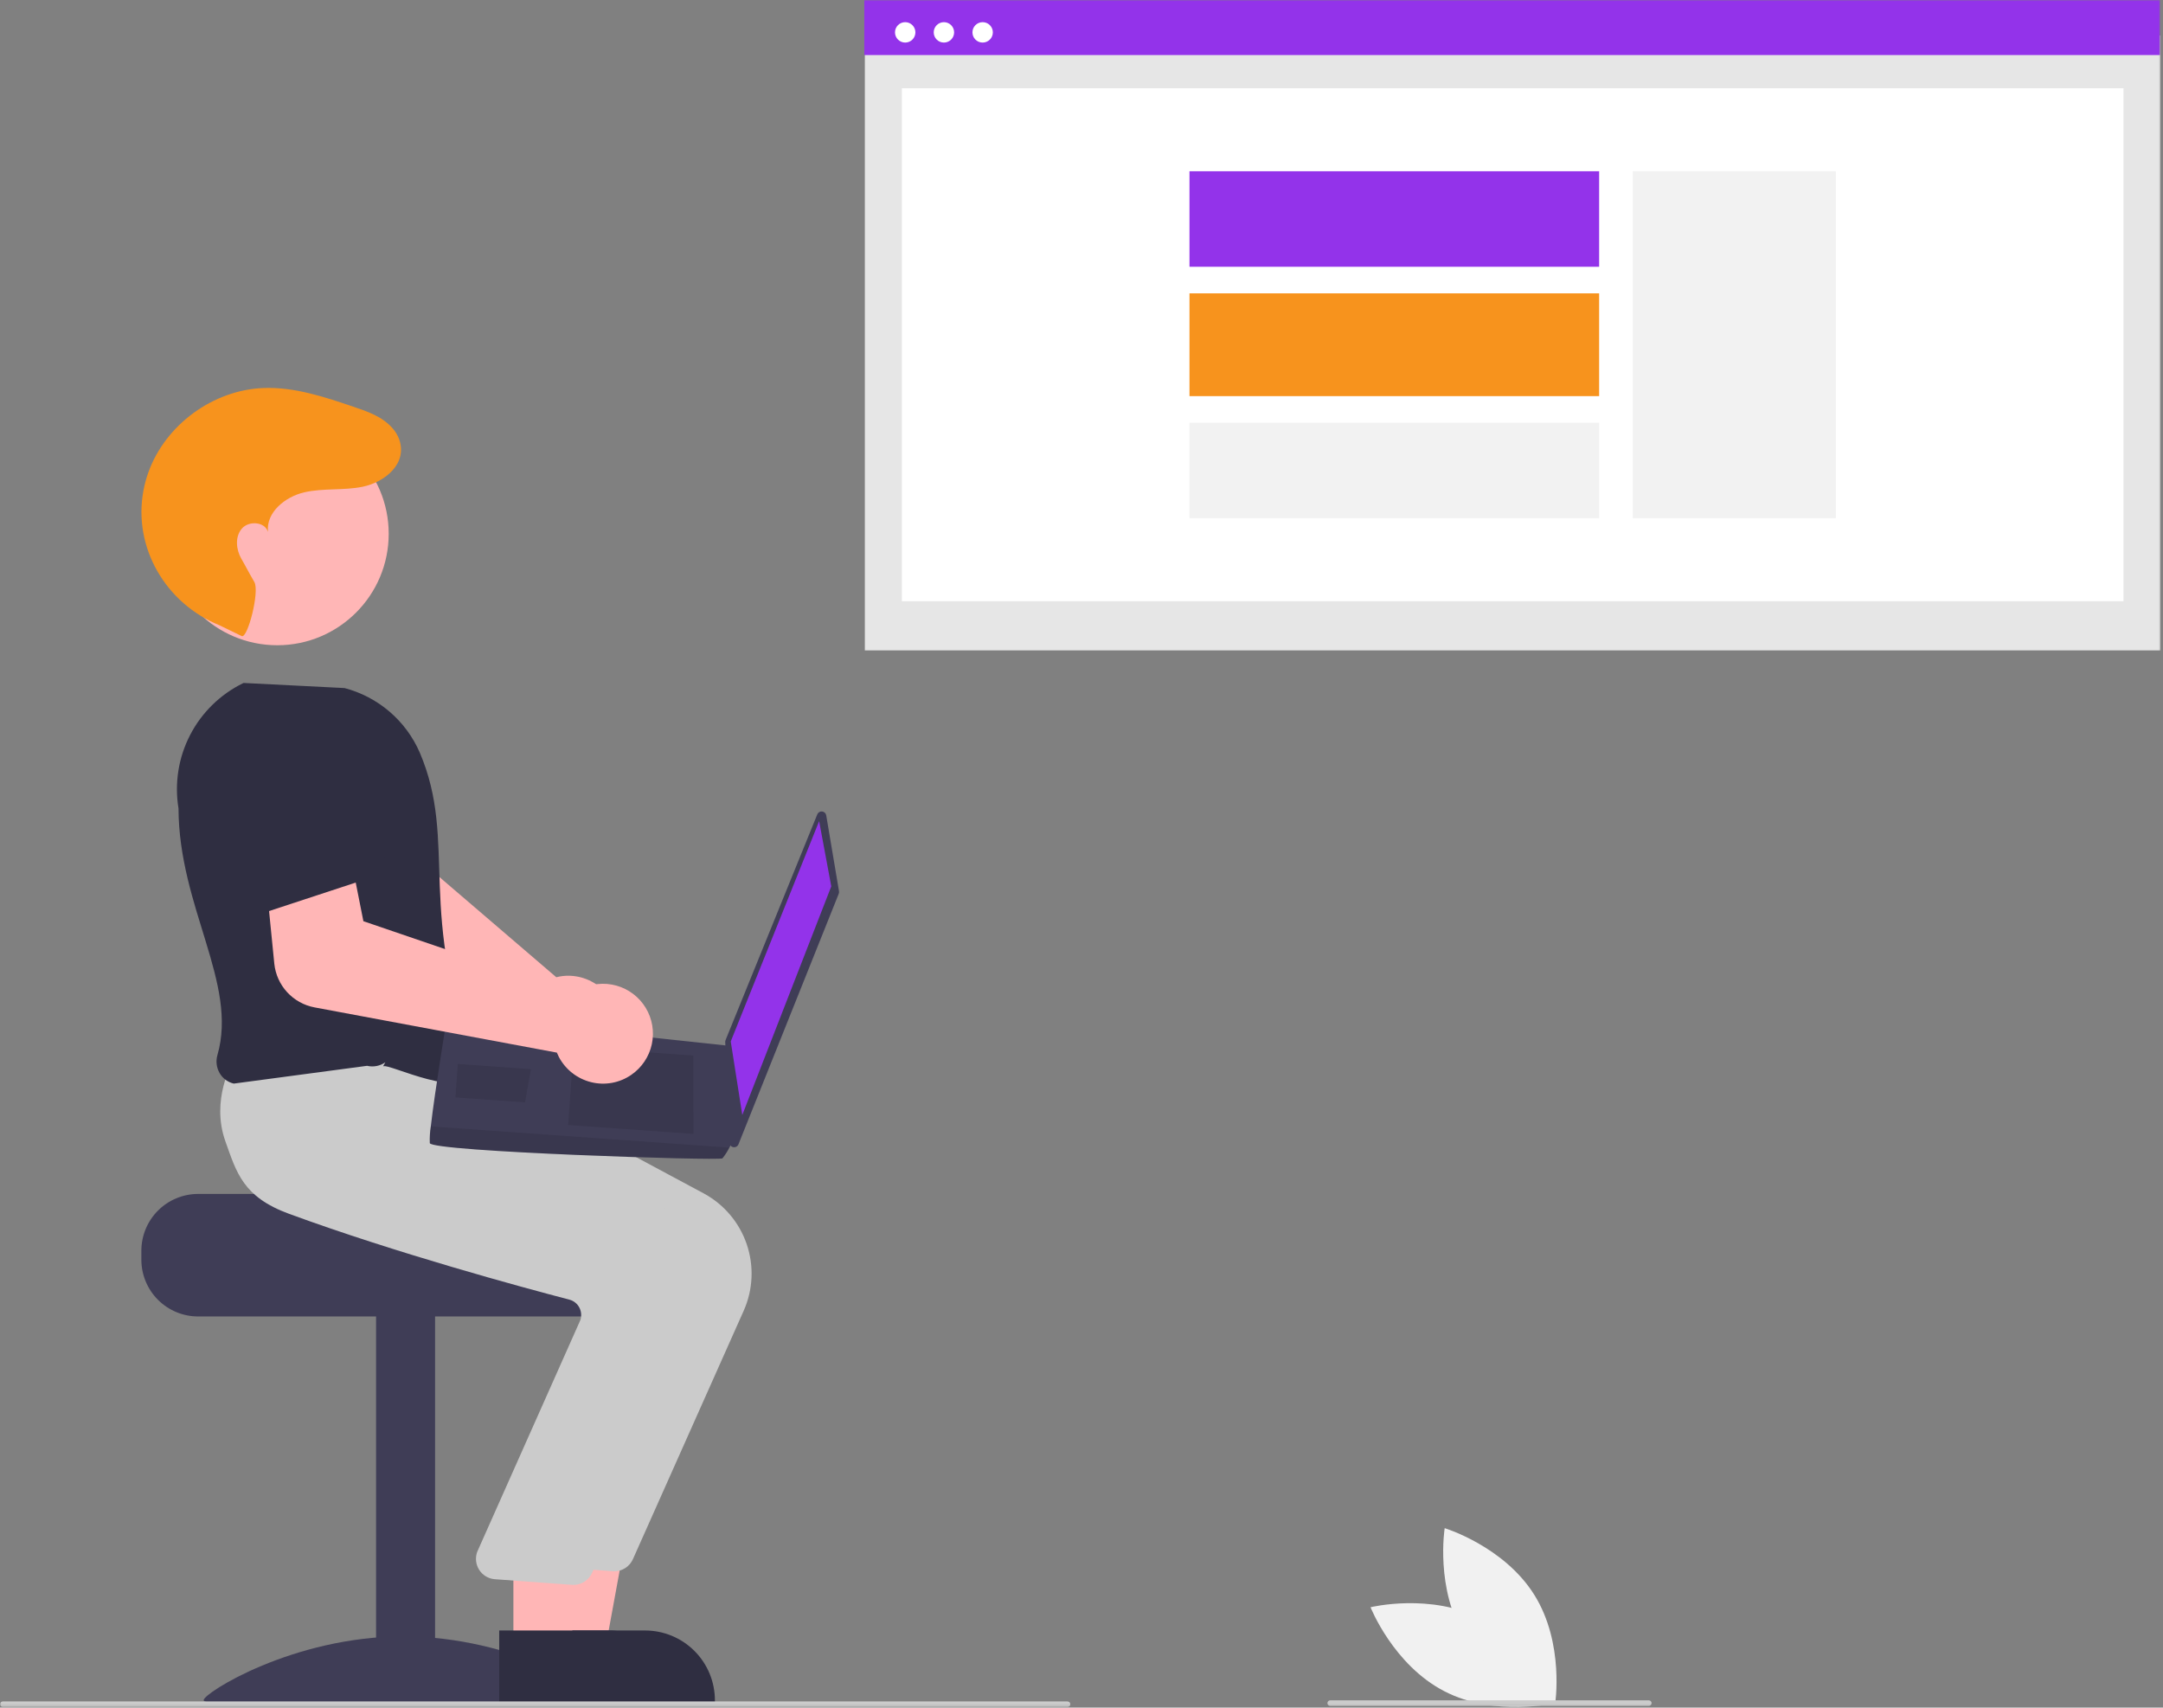
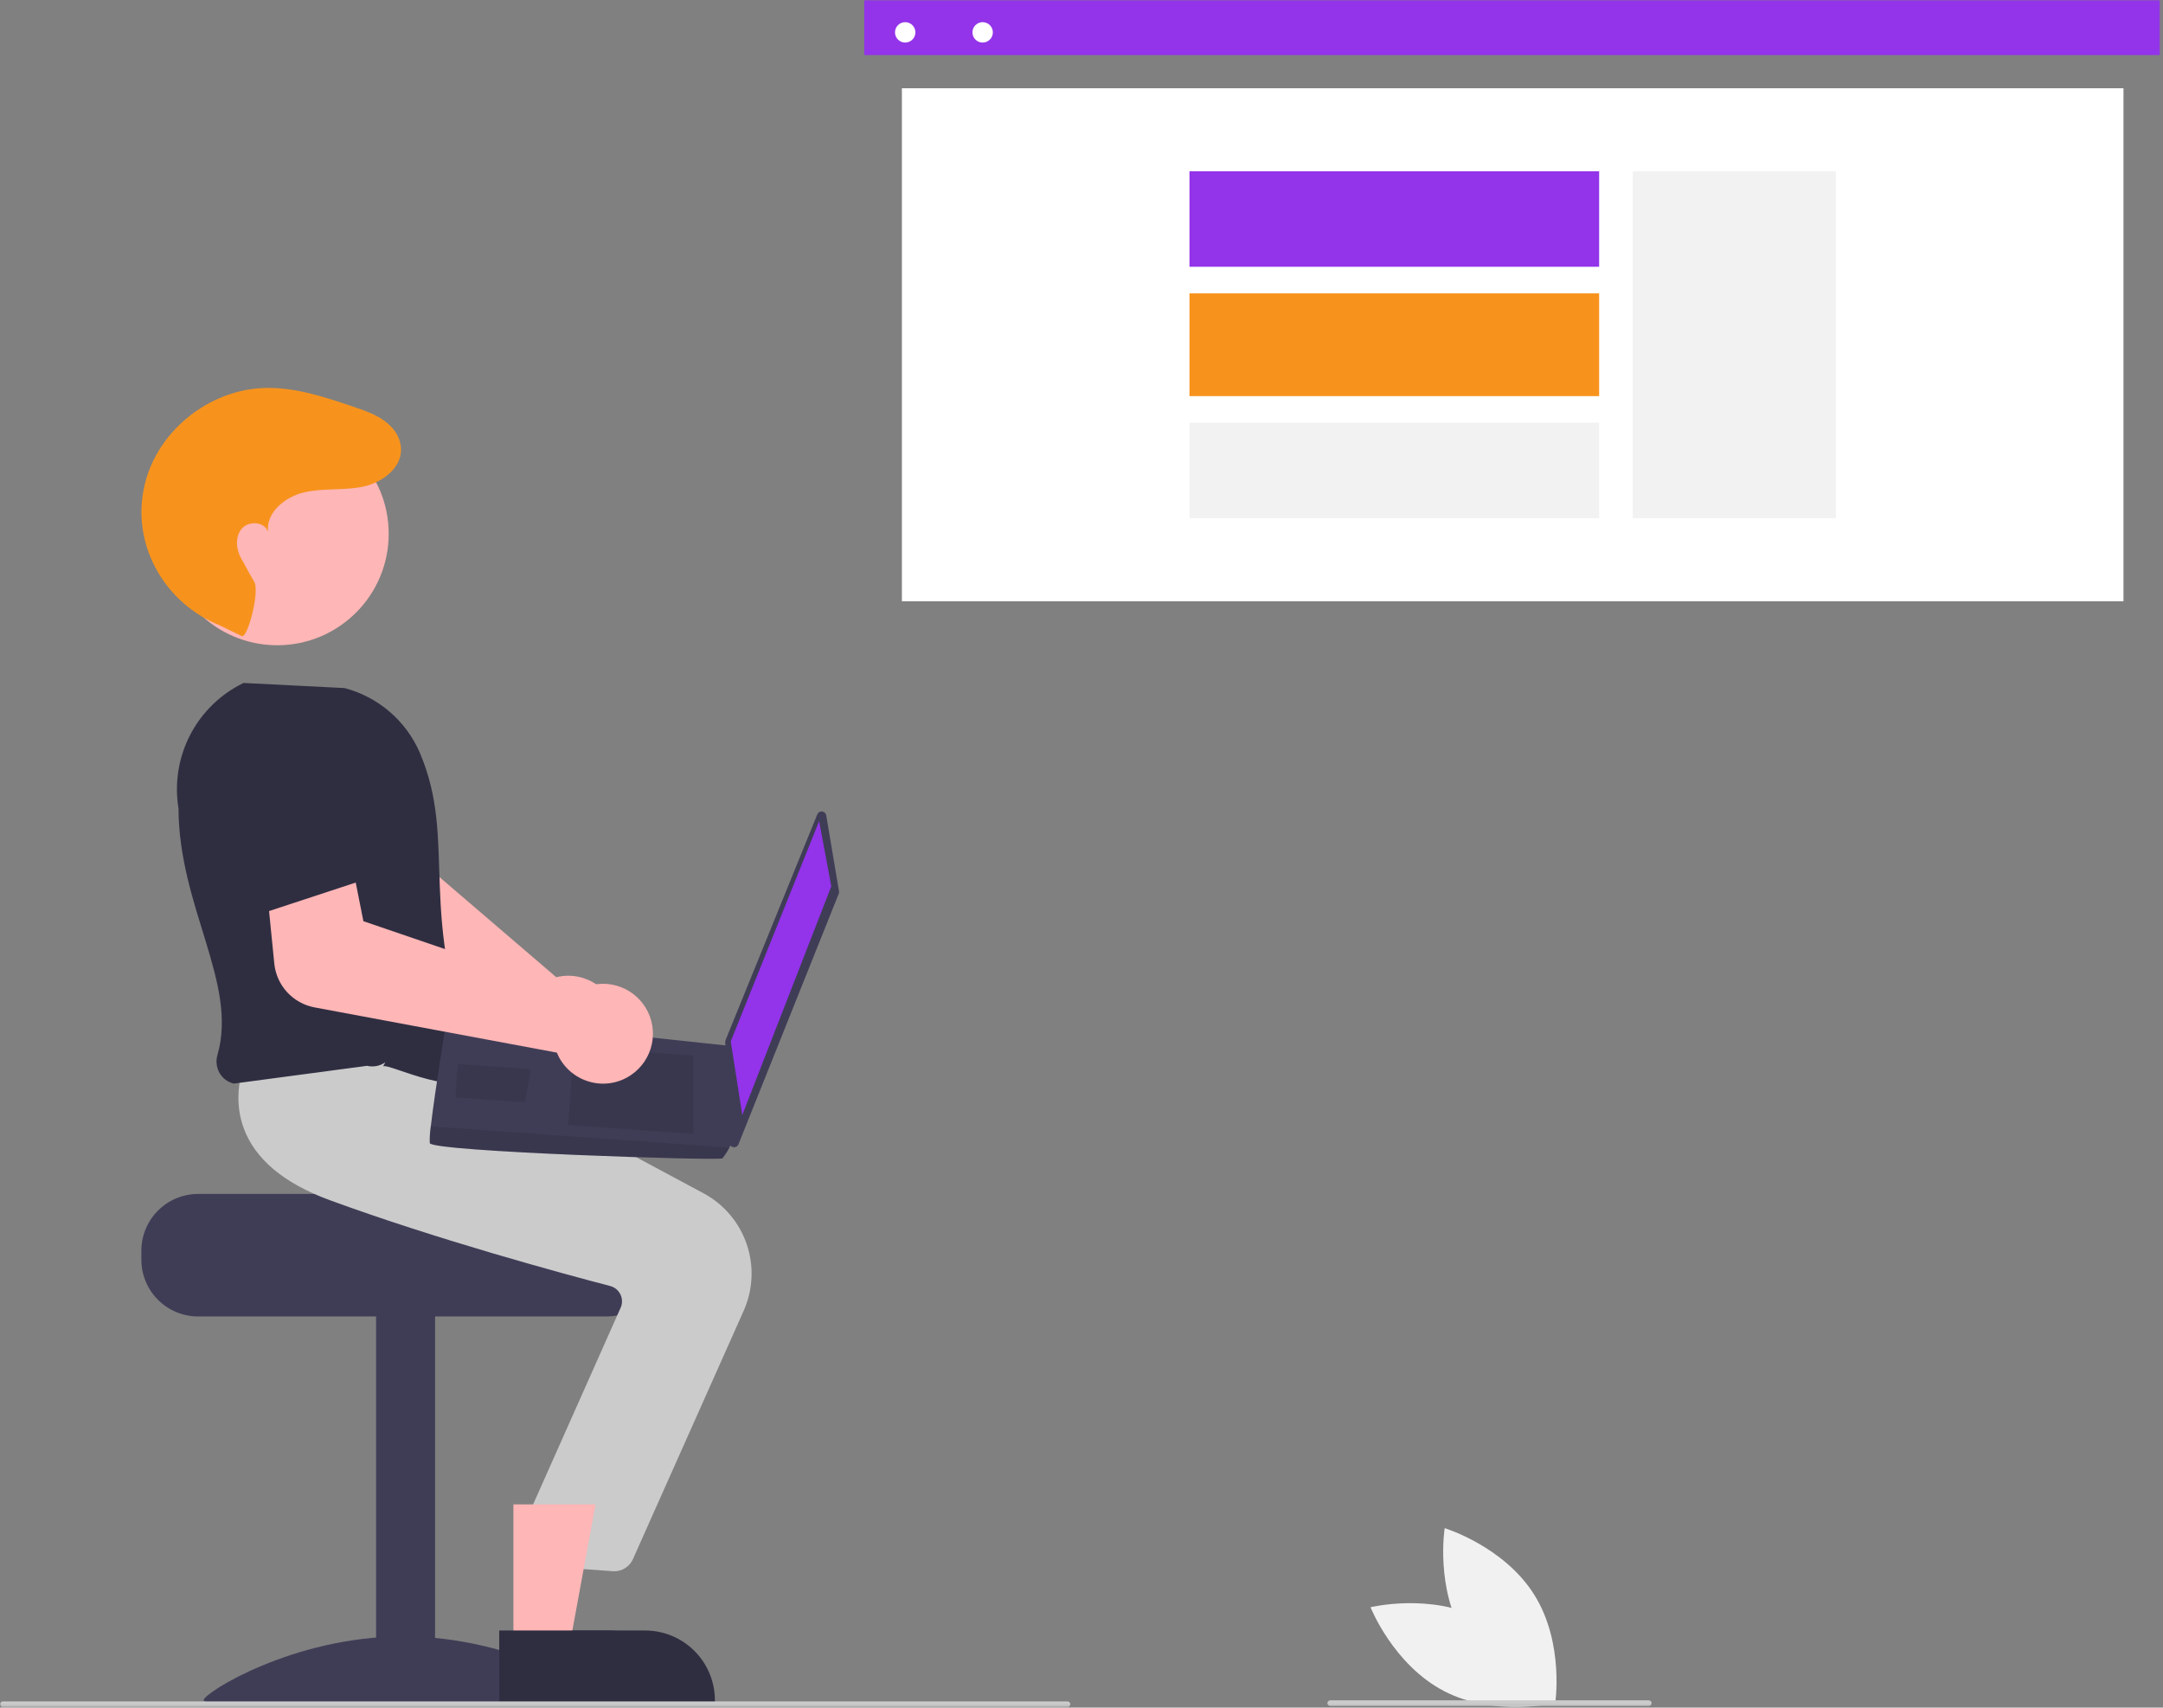
<svg xmlns="http://www.w3.org/2000/svg" width="774" height="611" viewBox="0 0 774 611" fill="none">
  <rect x="0" y="0" width="774" height="611" fill="#808080" stroke="none" />
  <g clip-path="url(#clip0_95_790)">
    <mask id="mask0_95_790" style="mask-type:luminance" maskUnits="userSpaceOnUse" x="0" y="0" width="774" height="611">
      <path d="M773.114 0H0V610.804H773.114V0Z" fill="white" />
    </mask>
    <g mask="url(#mask0_95_790)">
-       <path d="M773.114 12.711H309.473V232.717H773.114V12.711Z" fill="#E6E6E6" />
      <path d="M759.857 31.577H322.731V215.134H759.857V31.577Z" fill="white" />
      <path d="M772.917 0H309.276V19.697H772.917V0Z" fill="#9333EA" />
      <path d="M323.913 15.233C325.929 15.233 327.564 13.598 327.564 11.582C327.564 9.566 325.929 7.931 323.913 7.931C321.897 7.931 320.262 9.566 320.262 11.582C320.262 13.598 321.897 15.233 323.913 15.233Z" fill="white" />
-       <path d="M337.77 15.233C339.786 15.233 341.421 13.598 341.421 11.582C341.421 9.566 339.786 7.931 337.77 7.931C335.754 7.931 334.119 9.566 334.119 11.582C334.119 13.598 335.754 15.233 337.77 15.233Z" fill="white" />
      <path d="M351.627 15.233C353.644 15.233 355.278 13.598 355.278 11.582C355.278 9.566 353.644 7.931 351.627 7.931C349.611 7.931 347.977 9.566 347.977 11.582C347.977 13.598 349.611 15.233 351.627 15.233Z" fill="white" />
      <path d="M656.948 61.279H584.272V185.434H656.948V61.279Z" fill="#F2F2F2" />
      <path d="M572.231 61.277H425.64V95.452H572.231V61.277Z" fill="#9333EA" />
      <path d="M572.231 104.969H425.64V141.74H572.231V104.969Z" fill="#F7931D" />
      <path d="M572.231 151.257H425.64V185.432H572.231V151.257Z" fill="#F2F2F2" />
      <path d="M221.203 367.101C221.217 364.584 220.699 362.093 219.683 359.79C218.667 357.487 217.176 355.425 215.308 353.739C213.439 352.052 211.236 350.78 208.841 350.004C206.447 349.229 203.916 348.968 201.413 349.239C200.622 349.329 199.837 349.473 199.065 349.672L138.601 297.844L142.214 278.369L112.413 268.711L103.427 299.921C102.364 303.667 102.538 307.656 103.921 311.296C105.305 314.935 107.825 318.032 111.107 320.126L185.489 367.17C185.489 367.756 185.52 368.34 185.58 368.922C185.852 371.425 186.649 373.842 187.92 376.014C189.191 378.187 190.906 380.067 192.954 381.531C195.002 382.994 197.336 384.009 199.804 384.507C202.271 385.006 204.816 384.977 207.271 384.424C207.985 384.266 208.688 384.063 209.376 383.816C212.819 382.572 215.798 380.303 217.912 377.314C220.026 374.326 221.175 370.762 221.203 367.101Z" fill="#FFB6B6" />
      <path d="M70.882 427.209H148.84C148.84 429.45 229.185 431.269 229.185 431.269C230.446 432.218 231.596 433.308 232.611 434.516C235.663 438.156 237.331 442.757 237.321 447.507V450.754C237.319 456.137 235.18 461.298 231.374 465.104C227.568 468.911 222.406 471.05 217.023 471.052H70.882C65.5 471.047 60.34 468.907 56.535 465.101C52.729 461.296 50.589 456.136 50.584 450.754V447.507C50.592 442.126 52.733 436.967 56.538 433.162C60.343 429.357 65.501 427.217 70.882 427.209Z" fill="#3F3D56" />
      <path d="M155.682 470.245H134.573V606.644H155.682V470.245Z" fill="#3F3D56" />
      <path d="M215.763 608.341C215.763 610.895 183.775 609.329 144.316 609.329C104.857 609.329 72.869 610.895 72.869 608.341C72.869 605.787 104.857 585.535 144.316 585.535C183.775 585.535 215.763 605.787 215.763 608.341Z" fill="#3F3D56" />
-       <path d="M196.707 589.916L216.613 589.914L226.084 538.282L196.703 538.284L196.707 589.916Z" fill="#FFB6B6" />
      <path d="M191.629 609.212L255.819 609.21V608.398C255.819 605.117 255.173 601.868 253.917 598.837C252.661 595.806 250.821 593.052 248.501 590.732C246.181 588.412 243.427 586.571 240.396 585.316C237.365 584.06 234.116 583.414 230.835 583.414H230.833L191.628 583.416L191.629 609.212Z" fill="#2F2E41" />
      <path d="M226.481 557.898L266.168 468.901C269.482 461.4 269.848 452.926 267.194 445.167C264.541 437.408 259.062 430.934 251.849 427.033L165.766 380.872L126.484 377.531L90.25 374.237L89.988 374.68C89.654 375.244 81.863 388.701 87.13 403.456C91.124 414.648 101.515 423.391 118.012 429.44C156.52 443.56 201.003 455.627 218.341 460.159C219.107 460.355 219.823 460.711 220.442 461.204C221.061 461.696 221.568 462.314 221.931 463.017C222.295 463.711 222.511 464.474 222.566 465.256C222.621 466.038 222.513 466.823 222.25 467.561L185.379 550.399C184.994 551.449 184.856 552.574 184.974 553.687C185.092 554.8 185.465 555.87 186.063 556.816C186.66 557.762 187.467 558.558 188.421 559.143C189.375 559.728 190.451 560.086 191.565 560.189L219.115 562.195C219.349 562.217 219.582 562.228 219.814 562.228C221.225 562.228 222.605 561.819 223.788 561.05C224.972 560.281 225.907 559.187 226.481 557.898Z" fill="#CBCBCB" />
      <path d="M183.716 589.916L203.622 589.914L213.094 538.282L183.713 538.284L183.716 589.916Z" fill="#FFB6B6" />
      <path d="M178.639 609.212L242.828 609.21V608.398C242.828 605.117 242.182 601.868 240.927 598.837C239.671 595.806 237.831 593.052 235.511 590.732C233.191 588.412 230.437 586.571 227.406 585.316C224.375 584.06 221.126 583.414 217.845 583.414H217.842L178.638 583.416L178.639 609.212Z" fill="#2F2E41" />
-       <path d="M211.867 562.769L251.554 473.773C254.868 466.272 255.234 457.798 252.58 450.039C249.927 442.28 244.447 435.805 237.234 431.904L151.151 385.744L111.87 382.402L83.489 379.941L83.493 379.551C83.159 380.116 75.368 393.572 80.635 408.328C84.629 419.52 86.9 428.262 103.398 434.312C141.905 448.431 186.389 460.499 203.727 465.031C204.493 465.226 205.209 465.582 205.828 466.075C206.447 466.567 206.954 467.185 207.317 467.888C207.681 468.583 207.897 469.345 207.952 470.127C208.007 470.909 207.899 471.694 207.636 472.433L170.765 555.27C170.38 556.321 170.241 557.446 170.36 558.558C170.478 559.671 170.851 560.742 171.448 561.688C172.046 562.634 172.853 563.43 173.807 564.014C174.761 564.599 175.837 564.957 176.951 565.06L204.501 567.066C204.735 567.089 204.968 567.1 205.199 567.1C206.61 567.099 207.991 566.69 209.174 565.921C210.358 565.153 211.293 564.058 211.867 562.769Z" fill="#CBCBCB" />
      <path d="M137.075 381.564C138.977 380.218 166.303 394.555 171.174 383.188C148.441 326.355 164.107 301.814 150.181 269.223C147.729 263.602 144.034 258.61 139.375 254.622C134.715 250.634 129.213 247.754 123.28 246.198L87.152 244.374L86.965 244.465C78.812 248.458 72.163 254.972 68.004 263.042C63.845 271.111 62.397 280.306 63.875 289.263C64.004 324.732 85.226 351.783 77.805 377.51C77.494 378.585 77.403 379.713 77.538 380.824C77.673 381.935 78.031 383.008 78.591 383.978C79.133 384.915 79.862 385.731 80.732 386.376C81.603 387.021 82.596 387.481 83.65 387.727L131.355 381.364C132.469 381.629 133.627 381.654 134.752 381.436C135.877 381.218 136.942 380.763 137.877 380.102L137.075 381.564Z" fill="#2F2E41" />
      <path d="M99.209 230.88C121.235 230.88 139.091 213.024 139.091 190.998C139.091 168.972 121.235 151.116 99.209 151.116C77.183 151.116 59.327 168.972 59.327 190.998C59.327 213.024 77.183 230.88 99.209 230.88Z" fill="#FFB6B6" />
      <path d="M86.505 227.605C88.624 228.532 92.964 211.647 91.02 208.27C88.129 203.248 88.3 203.284 86.381 199.961C84.462 196.639 84.033 192.091 86.518 189.167C89.003 186.243 94.754 186.631 95.888 190.297C95.158 183.334 102.045 177.737 108.867 176.165C115.688 174.592 122.884 175.568 129.743 174.169C137.704 172.544 145.986 165.872 142.81 157.118C142.265 155.66 141.449 154.319 140.405 153.165C136.736 149.039 131.602 147.277 126.584 145.574C116.142 142.03 105.416 138.442 94.397 138.833C76.291 139.476 59.177 151.992 53.077 169.051C52.318 171.179 51.729 173.365 51.318 175.587C47.535 195.924 59.345 215.984 78.526 223.728L86.505 227.605Z" fill="#F7931D" />
      <path d="M295.654 291.738L300.228 318.894C300.279 319.197 300.245 319.508 300.131 319.793L264.251 409.447C264.109 409.802 263.849 410.097 263.516 410.284C263.182 410.471 262.794 410.538 262.417 410.473C262.04 410.409 261.697 410.217 261.444 409.93C261.191 409.643 261.045 409.278 261.029 408.896L259.509 372.868C259.499 372.629 259.54 372.391 259.63 372.169L292.457 291.387C292.594 291.05 292.837 290.766 293.15 290.58C293.462 290.394 293.827 290.315 294.189 290.354C294.55 290.394 294.889 290.551 295.154 290.801C295.418 291.05 295.594 291.38 295.654 291.738Z" fill="#3F3D56" />
      <path d="M293.114 293.823L297.46 317.153L265.619 398.964L261.485 372.647L293.114 293.823Z" fill="#9333EA" />
-       <path d="M153.804 409.029C154.588 412.088 257.444 415.398 258.511 414.473C259.468 413.288 260.297 412.005 260.985 410.645C262.063 408.72 263.061 406.789 263.061 406.789L261.37 374.26L160.049 363.432C160.049 363.432 155.567 390.578 154.159 403.049C153.841 405.026 153.722 407.029 153.804 409.029Z" fill="#3F3D56" />
+       <path d="M153.804 409.029C154.588 412.088 257.444 415.398 258.511 414.473C259.468 413.288 260.297 412.005 260.985 410.645C262.063 408.72 263.061 406.789 263.061 406.789L261.37 374.26L160.049 363.432C160.049 363.432 155.567 390.578 154.159 403.049C153.841 405.026 153.722 407.029 153.804 409.029" fill="#3F3D56" />
      <path opacity="0.1" d="M248.114 377.702L248.123 405.727L203.309 402.541L205.292 374.657L248.114 377.702Z" fill="black" />
      <path opacity="0.1" d="M189.717 382.557L189.988 382.523L187.872 394.437L162.975 392.667L163.825 380.716L189.717 382.557Z" fill="black" />
      <path opacity="0.1" d="M153.804 409.029C154.588 412.088 257.444 415.398 258.511 414.473C259.468 413.288 260.297 412.005 260.985 410.645L154.159 403.049C153.841 405.026 153.722 407.029 153.804 409.029Z" fill="black" />
      <path d="M112.503 360.453L199.267 376.645C199.484 377.188 199.729 377.72 200.001 378.238C201.18 380.456 202.812 382.402 204.792 383.947C206.772 385.493 209.055 386.605 211.492 387.211C213.94 387.827 216.49 387.912 218.974 387.462C221.457 387.013 223.815 386.037 225.891 384.602C229.651 382.021 232.282 378.099 233.243 373.64C234.204 369.182 233.424 364.524 231.061 360.623C228.699 356.721 224.933 353.871 220.537 352.656C216.141 351.442 211.446 351.955 207.416 354.091C206.714 354.467 206.039 354.892 205.396 355.363L130.035 329.619L126.178 310.19L94.918 312.258L98.157 344.828C98.55 348.628 100.158 352.201 102.743 355.016C105.327 357.831 108.75 359.738 112.503 360.453Z" fill="#FFB6B6" />
      <path d="M93.86 326.785L139.282 311.856L128.686 281.433C127.279 277.394 124.49 273.981 120.81 271.799C117.131 269.617 112.798 268.806 108.579 269.51C104.31 270.221 100.437 272.435 97.658 275.753C94.88 279.07 93.379 283.271 93.426 287.598L93.86 326.785Z" fill="#2F2E41" />
      <path d="M382 610.804H1C0.735 610.804 0.48 610.698 0.293 610.511C0.105 610.323 0 610.069 0 609.804C0 609.538 0.105 609.284 0.293 609.096C0.48 608.909 0.735 608.804 1 608.804H382C382.265 608.804 382.52 608.909 382.707 609.096C382.895 609.284 383 609.538 383 609.804C383 610.069 382.895 610.323 382.707 610.511C382.52 610.698 382.265 610.804 382 610.804Z" fill="#CBCBCB" />
      <path d="M530.207 579.297C548.481 588.754 556.605 609.346 556.605 609.346C556.605 609.346 535.103 614.604 516.829 605.147C498.555 595.689 490.43 575.098 490.43 575.098C490.43 575.098 511.933 569.84 530.207 579.297Z" fill="#F1F1F1" />
      <path d="M524.363 586.109C535.268 603.558 556.449 609.99 556.449 609.99C556.449 609.99 559.95 588.133 549.046 570.684C538.141 553.235 516.96 546.803 516.96 546.803C516.96 546.803 513.458 568.661 524.363 586.109Z" fill="#F1F1F1" />
      <path d="M590 610.407H476C475.735 610.407 475.48 610.302 475.293 610.114C475.105 609.927 475 609.672 475 609.407C475 609.142 475.105 608.887 475.293 608.7C475.48 608.512 475.735 608.407 476 608.407H590C590.265 608.407 590.52 608.512 590.707 608.7C590.895 608.887 591 609.142 591 609.407C591 609.672 590.895 609.927 590.707 610.114C590.52 610.302 590.265 610.407 590 610.407Z" fill="#CBCBCB" />
    </g>
  </g>
  <defs>
    <clipPath id="clip0_95_790">
      <rect width="774" height="611" fill="white" />
    </clipPath>
  </defs>
</svg>